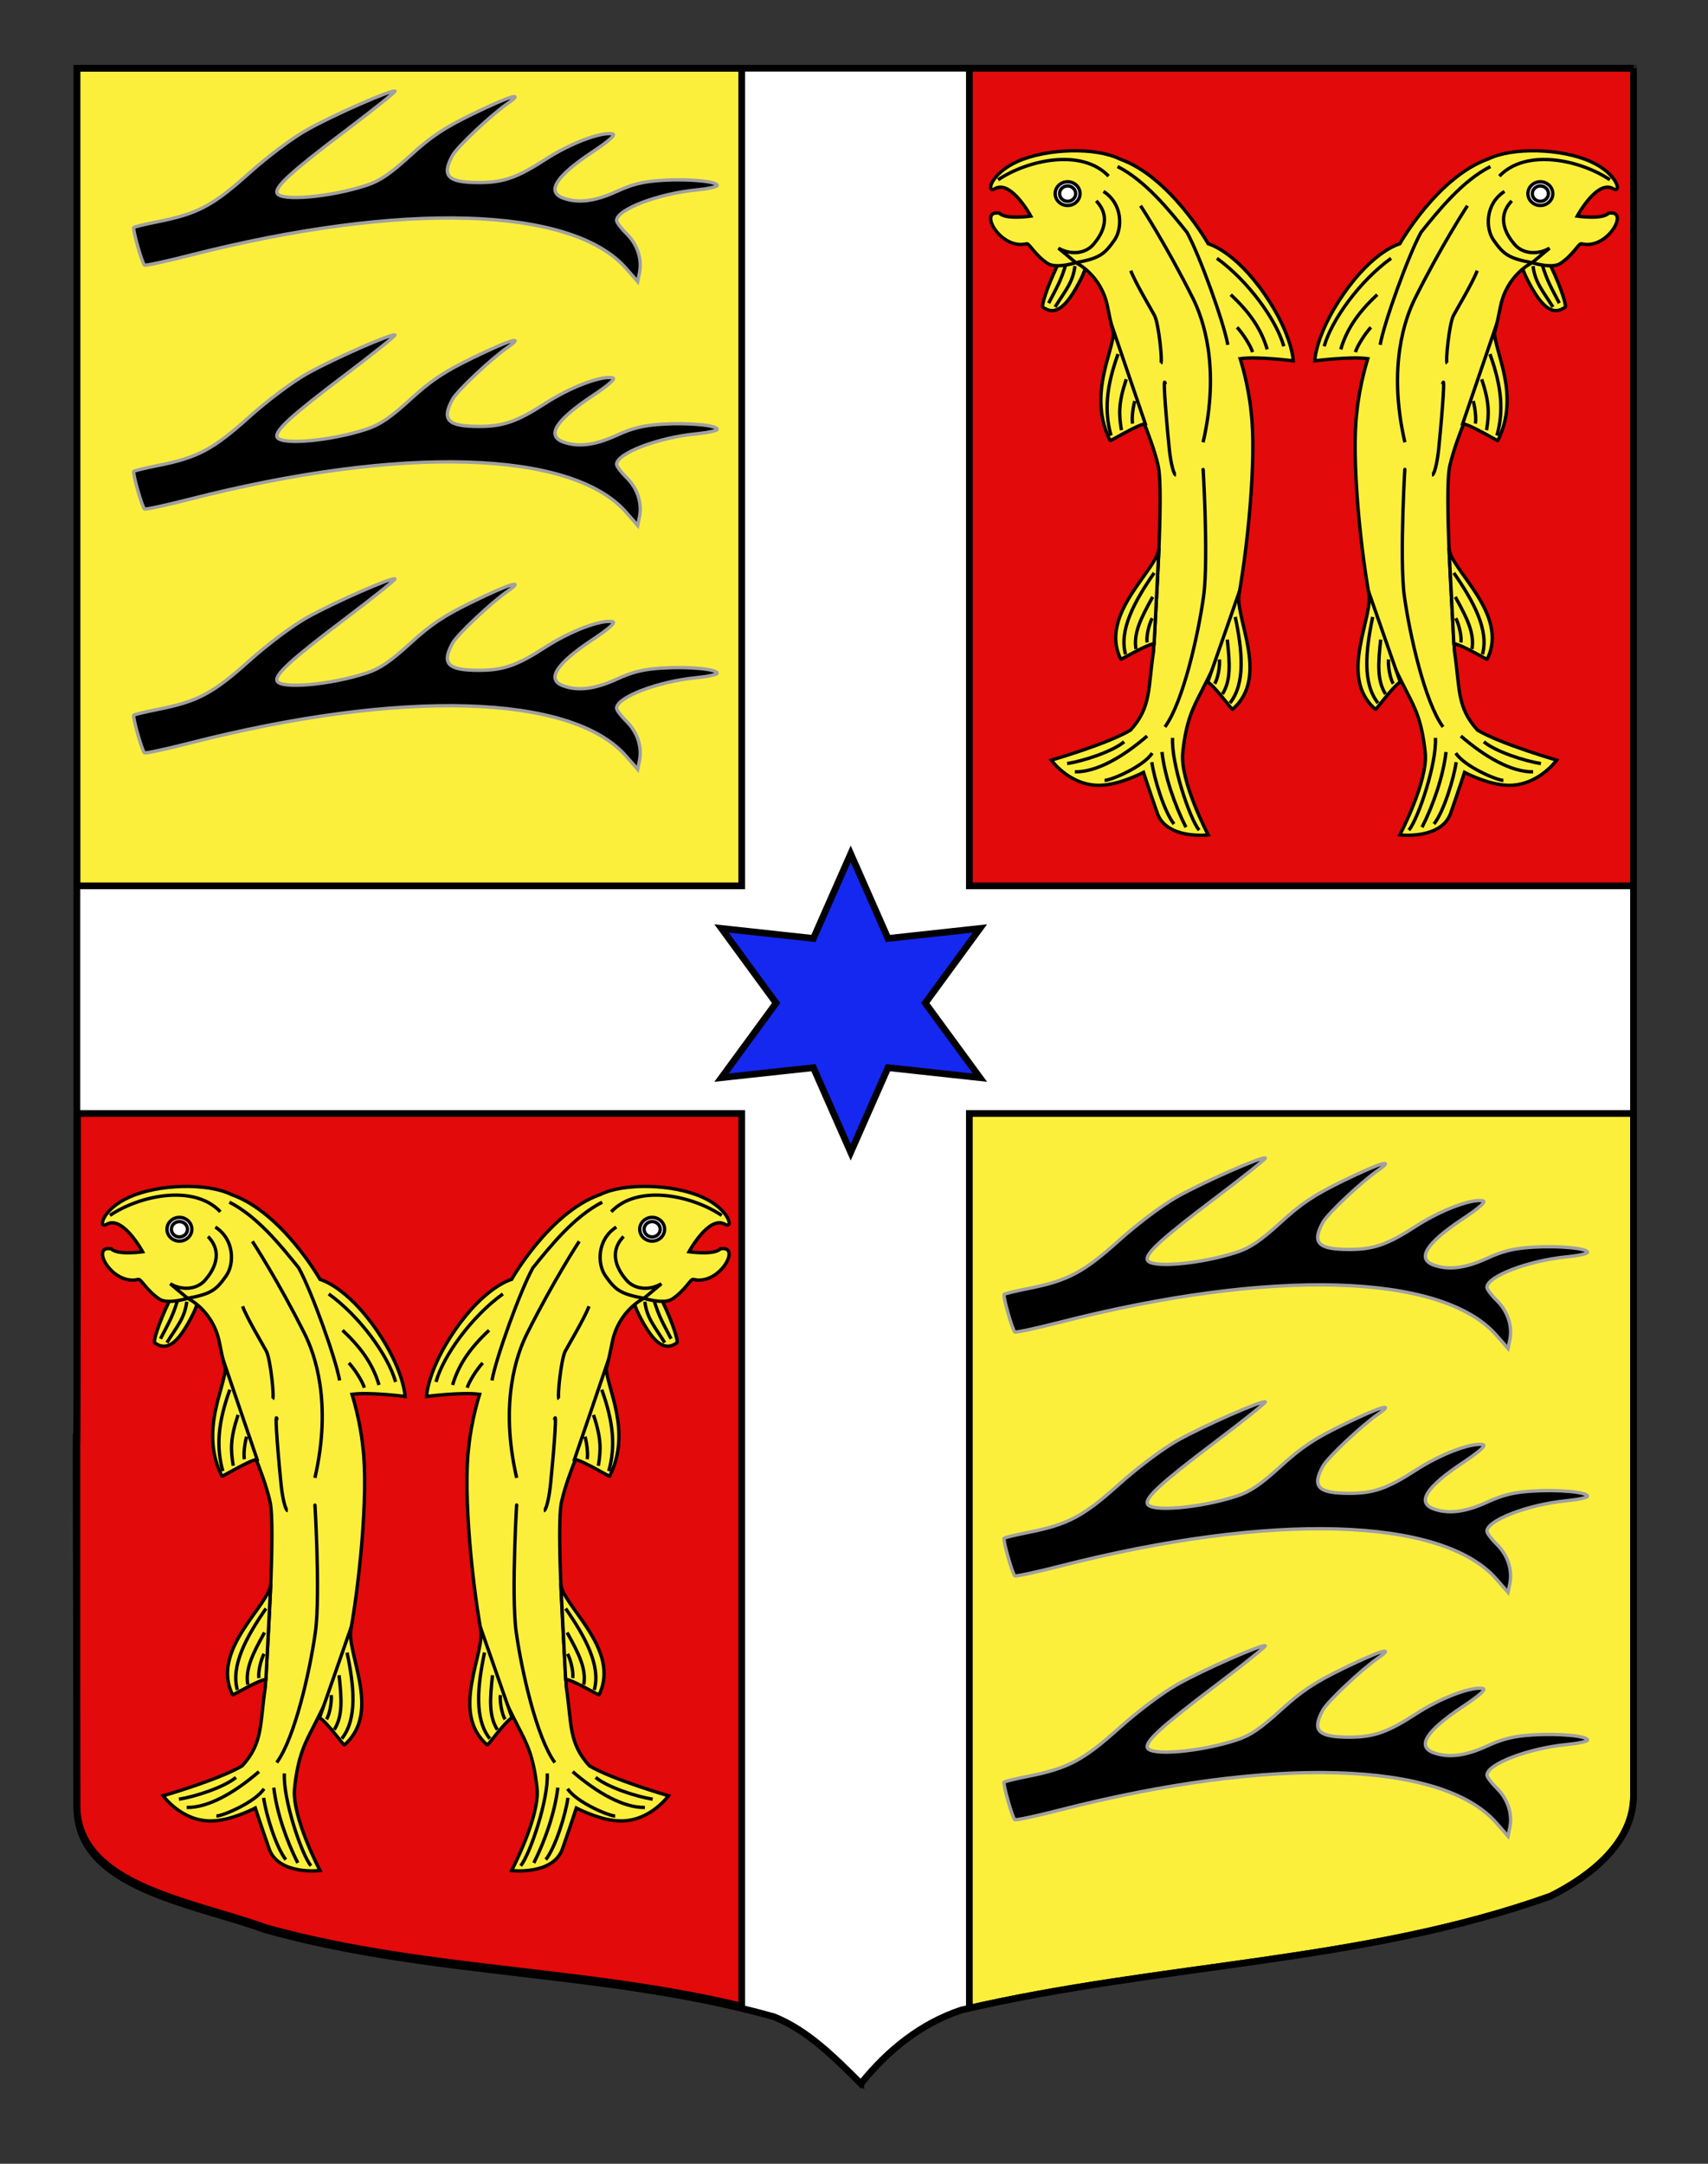
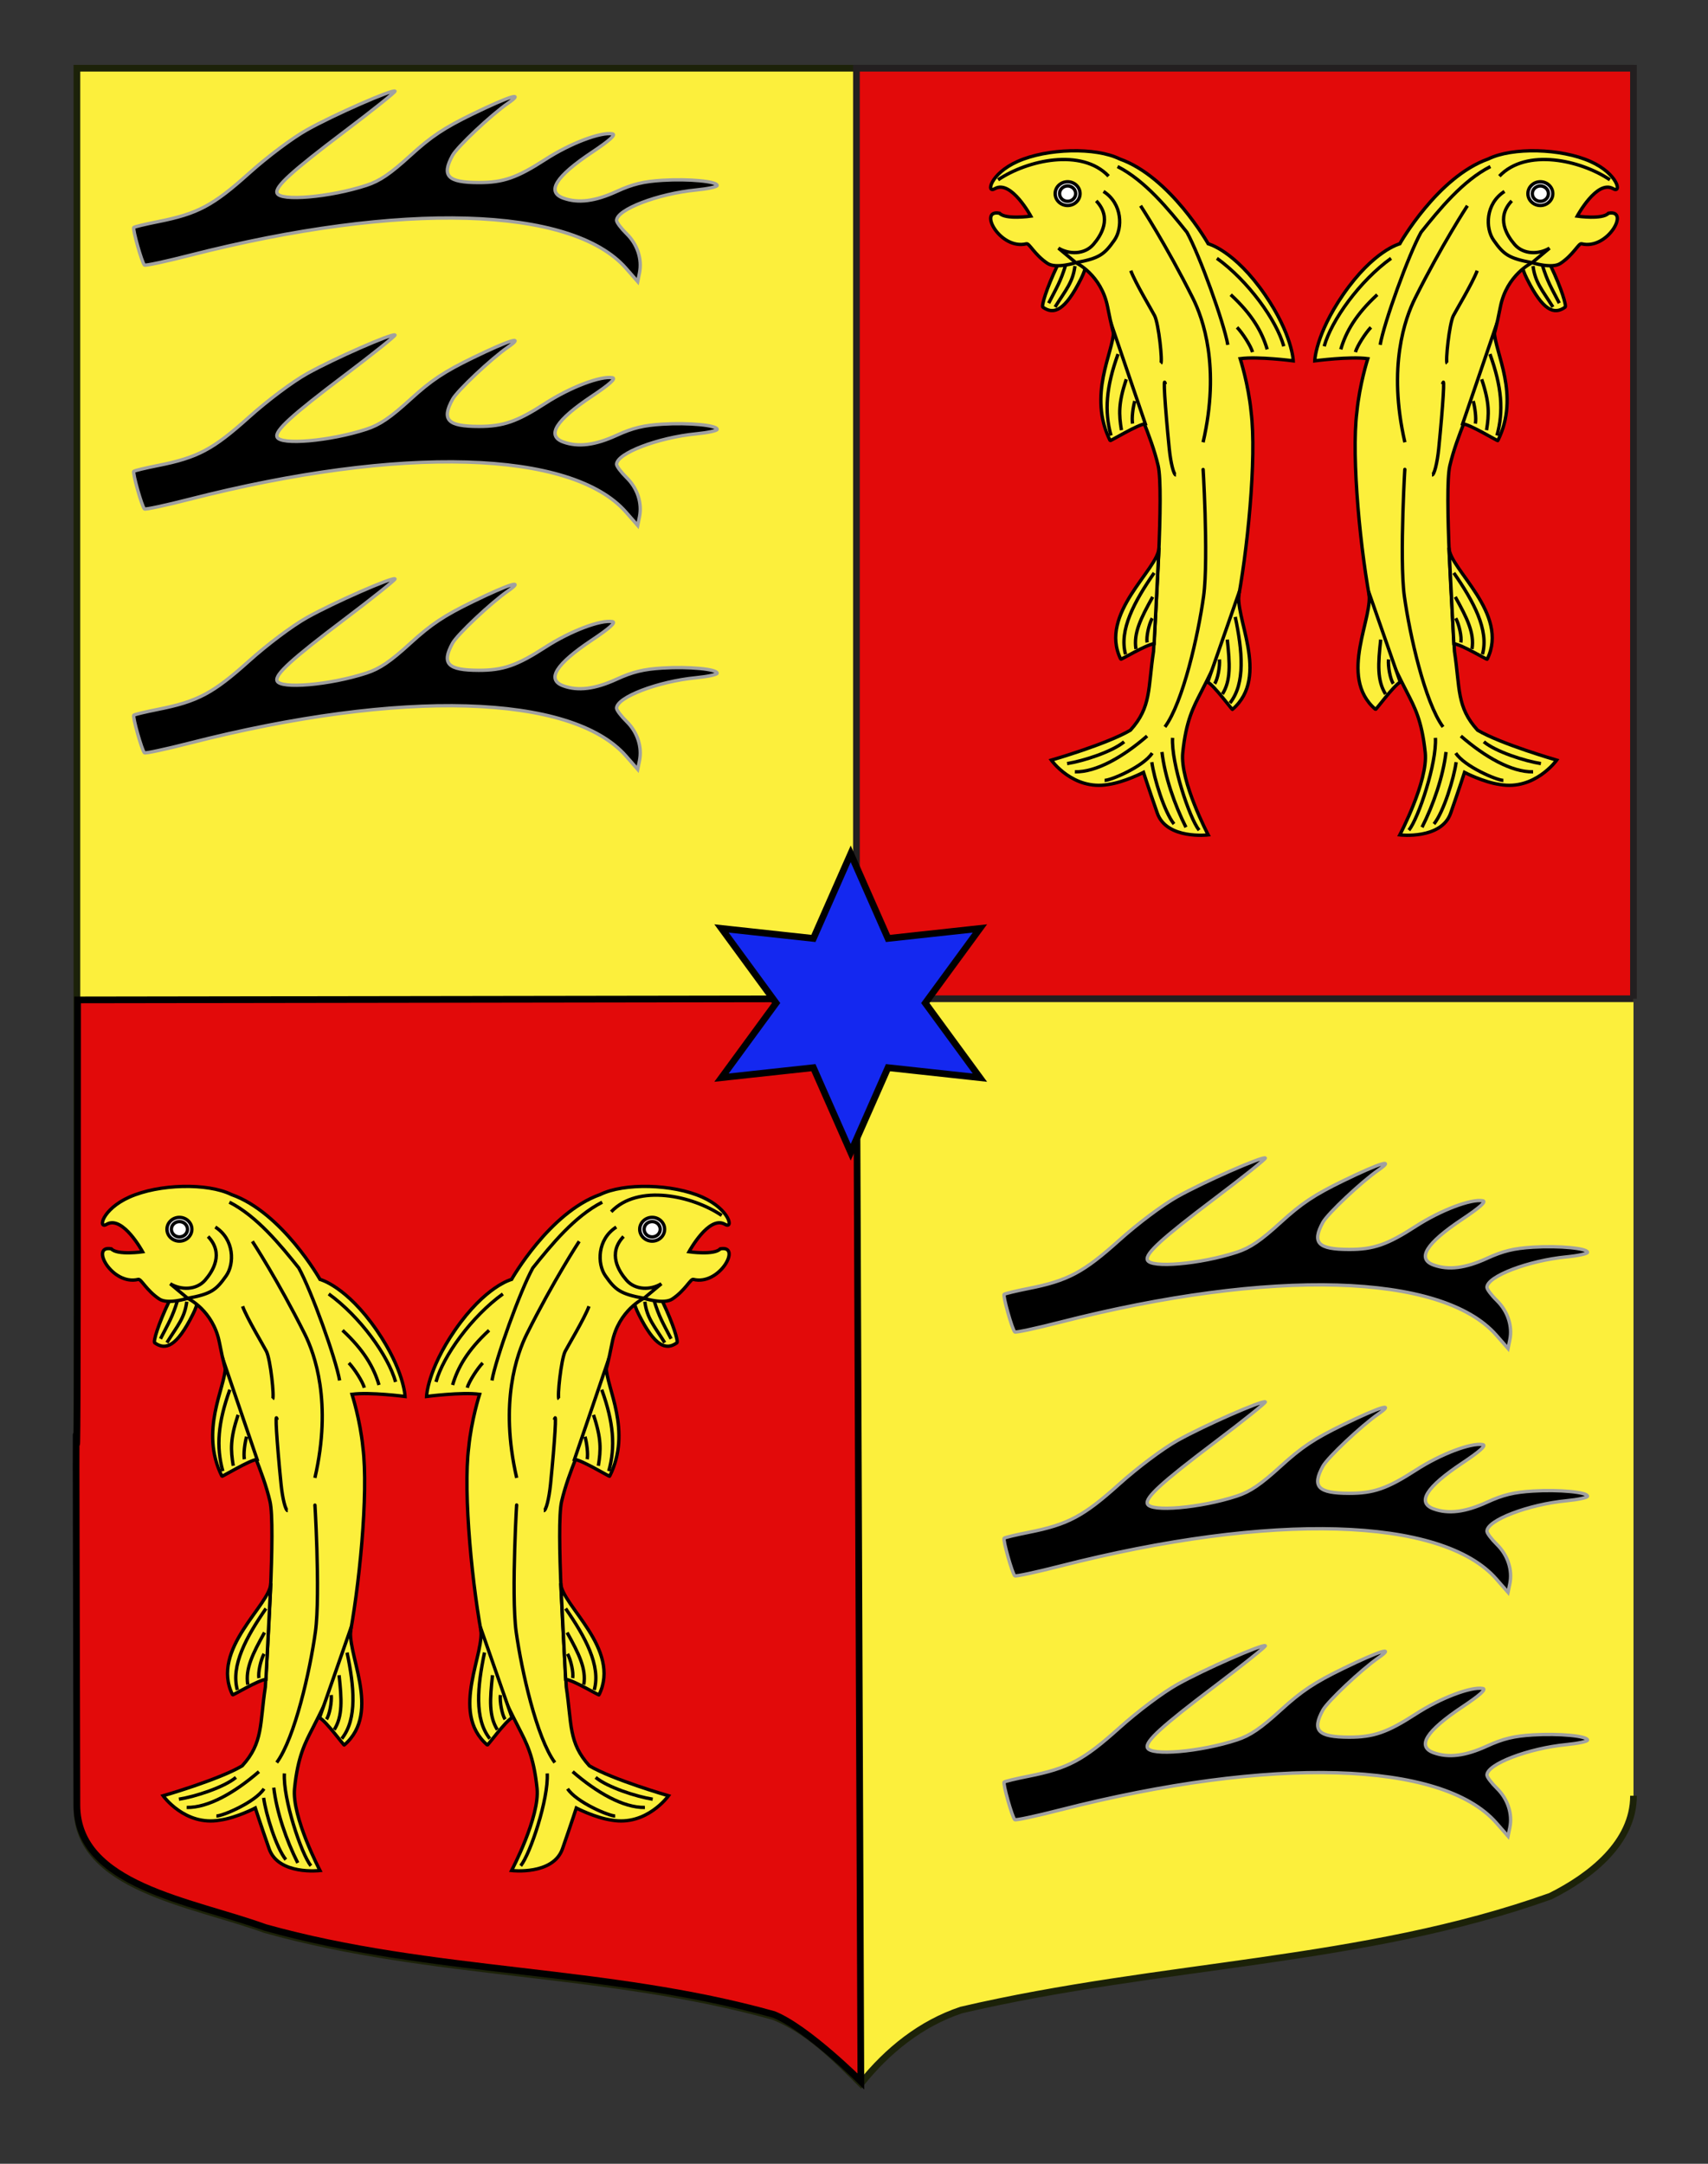
<svg xmlns="http://www.w3.org/2000/svg" xmlns:xlink="http://www.w3.org/1999/xlink" version="1.1" id="Autre_blason" x="0px" y="0px" width="255.119px" height="323.149px" viewBox="0 0 255.119 323.149" enable-background="new 0 0 255.119 323.149" xml:space="preserve">
  <rect x="0" y="0" width="255.119" height="323.149" fill="#333333" stroke="none" />
-   <path id="Fond_ecu" fill="#FCEF3C" stroke="#1C2209" d="M243.991,10.188c-78,0-154.505,0-232.505,0c0,135.583,0,149.083,0,259.75  c0,12.043,17.098,14.25,28.1,18.25c25,7,51,6,76,13c5,2,9,6,12.999,10c4-5,9-9,15-11c30-7,60-7,88-17c6-3,12.406-8,12.406-15  C243.991,244.646,243.991,146.563,243.991,10.188" />
+   <path id="Fond_ecu" fill="#FCEF3C" stroke="#1C2209" d="M243.991,10.188c-78,0-154.505,0-232.505,0c0,135.583,0,149.083,0,259.75  c0,12.043,17.098,14.25,28.1,18.25c25,7,51,6,76,13c5,2,9,6,12.999,10c4-5,9-9,15-11c30-7,60-7,88-17c6-3,12.406-8,12.406-15  " />
  <polyline fill="#E20A0A" stroke="#231F20" points="243.988,149.16 127.923,149.16 127.923,10.188 243.988,10.188 243.988,149.16 " />
  <path fill="#E20A0A" stroke="#000000" d="M11.588,149.331c0,135.583-0.426-0.171-0.102,120.272  c0.032,12.043,17.098,14.25,28.1,18.25c25,7,51,6,76,13c5,2,12.999,10,12.999,10l-0.663-161.693L11.588,149.331z" />
  <g id="Bars_adosses">
    <g id="Bar">
      <path fill="#FCEF3C" stroke="#000000" stroke-width="0.5" stroke-miterlimit="10" d="M161.474,41.624    c-2.402,4.808-4.068,5.426-5.702,4.254c-0.243-0.175,0.539-2.796,2.106-6.078c1.568-3.282,1.564-2.567,2.641-2.053    C161.594,38.261,163.101,38.371,161.474,41.624z" />
      <path fill="#FCEF3C" stroke="#000000" stroke-width="0.5" stroke-miterlimit="10" d="M172.99,69.547    c-1.086-4.633-3.386-8.979-4.525-12.888c-1.504-5.153-1.924-5.192-3.021-10.813c-0.948-4.845-4.743-6.615-4.743-6.615    s-2.972,0.95-4.235,0.108c-1.954-1.303-2.715-3.041-3.148-2.932c-3.911,0.978-7.304-5.194-4.018-4.561    c0.867,0.977,4.668,0.434,4.668,0.434s-2.932-5.43-5.32-4.126c-1.411,0.869-0.775-2.205,3.351-4.043    c4.419-1.968,11.655-2.145,15.251-0.371c7.568,2.677,13.215,12.667,13.215,12.667s3.91,0.977,8.471,7.601    c4.117,5.98,4.234,9.882,4.234,9.882s-5.248-0.688-7.927-0.326c0,0,1.229,3.828,1.628,7.927c0.869,6.841-0.556,21.223-2.171,29.21    c-0.684,3.379-3.149,8.471-5.323,12.719c-1.115,2.182-2.219,4.177-2.713,9c-0.434,4.234,3.801,12.27,3.801,12.27    s-6.206,0.741-7.602-3.257c-1.349-3.866-2.062-6.081-2.062-6.081s-2.811,1.461-5.285,1.811c-5.228,0.922-8.485-3.639-8.485-3.639    s8.341-2.407,11.815-4.471c3.15-3.475,2.606-6.189,3.454-11.785C172.536,92.584,173.86,73.259,172.99,69.547z" />
      <path fill="none" stroke="#000000" stroke-width="0.5" stroke-miterlimit="10" d="M164.826,28.589    c2.875,1.84,2.865,5.509,1.629,7.275c-1.52,2.172-2.28,2.714-5.755,3.366l-2.606-2.172c1.545,0.943,3.875,1.001,5.213-0.543    c1.145-1.322,2.847-3.987,0.434-6.515" />
      <path fill="none" stroke="#000000" stroke-width="0.5" stroke-miterlimit="10" d="M183.394,51.501    c-0.58-3.325-4.236-13.438-6.103-16.807c-2.718-3.394-6.243-7.728-10.366-9.818" />
      <path fill="#FFFFFF" stroke="#000000" stroke-width="0.5" stroke-miterlimit="10" d="M161.325,28.917    c0-0.975-0.837-1.773-1.858-1.773c-1.023,0-1.859,0.798-1.859,1.773c0,0.976,0.836,1.774,1.859,1.774    C160.488,30.69,161.325,29.892,161.325,28.917z" />
      <path fill="#FCEF3C" stroke="#000000" stroke-width="0.5" stroke-miterlimit="10" d="M174.001,108.565    c2.715-3.692,4.974-13.754,5.773-19.492c0.797-5.719-0.188-21.151-0.055-18.72" />
      <path fill="#FCEF3C" stroke="#000000" stroke-width="0.5" stroke-miterlimit="10" d="M175.653,70.945    c-0.335-0.001-0.79-1.792-1.009-3.98c-0.65-6.519-0.932-11.158-0.578-9.582" />
      <path fill="#FCEF3C" stroke="#000000" stroke-width="0.5" stroke-miterlimit="10" d="M170.364,30.725    c0,0,3.831,5.845,7.819,13.828c1.471,2.946,4.125,10.207,1.52,21.5" />
      <path fill="#FCEF3C" stroke="#000000" stroke-width="0.5" stroke-miterlimit="10" d="M171.07,63.284    c-1.192,0.141-5.209,2.613-5.254,2.521c-3.379-6.811,0.477-13.163,0.53-16.366L171.07,63.284z" />
      <path fill="#FCEF3C" stroke="#000000" stroke-width="0.5" stroke-miterlimit="10" d="M172.391,96.131    c-1.192,0.141-4.937,2.414-4.983,2.322c-3.378-6.811,5.652-13.453,5.707-16.656L172.391,96.131z" />
      <path fill="#FCEF3C" stroke="#000000" stroke-width="0.5" stroke-miterlimit="10" d="M168.903,40.423    c0.665,1.812,3.242,6.086,3.562,6.735c0.619,1.263,1.199,6.865,0.927,7.122" />
      <path fill="#FCEF3C" stroke="#000000" stroke-width="0.5" stroke-miterlimit="10" d="M159.172,39.593    c-0.76,2.461-1.304,3.294-2.534,5.683" />
      <path fill="#FCEF3C" stroke="#000000" stroke-width="0.5" stroke-miterlimit="10" d="M160.562,39.738    c-0.326,2.461-1.34,3.511-2.969,6.117" />
      <g>
        <path fill="#FCEF3C" stroke="#000000" stroke-width="0.5" stroke-miterlimit="10" d="M165.949,65.039     c-1.014-3.62-0.725-7.275,1.049-12.162" />
        <path fill="#FCEF3C" stroke="#000000" stroke-width="0.5" stroke-miterlimit="10" d="M167.504,64.243     c-0.384-2.372-0.47-4.026,0.724-7.601" />
        <path fill="#FCEF3C" stroke="#000000" stroke-width="0.5" stroke-miterlimit="10" d="M169.169,63.265     c-0.148-0.812,0.055-2.398,0.326-3.366" />
      </g>
      <g>
        <path fill="#FCEF3C" stroke="#000000" stroke-width="0.5" stroke-miterlimit="10" d="M181.765,38.579     c4.67,3.366,8.905,9.23,9.991,13.14" />
        <path fill="#FCEF3C" stroke="#000000" stroke-width="0.5" stroke-miterlimit="10" d="M183.83,44.009     c3.197,2.963,4.668,5.527,5.446,8.167" />
        <path fill="#FCEF3C" stroke="#000000" stroke-width="0.5" stroke-miterlimit="10" d="M184.773,48.888     c0.807,0.832,2.065,2.786,2.314,3.7" />
      </g>
      <g>
        <path fill="#FCEF3C" stroke="#000000" stroke-width="0.5" stroke-miterlimit="10" d="M168.12,97.724     c-1.014-3.62,1.339-7.927,4.271-12.162" />
        <path fill="#FCEF3C" stroke="#000000" stroke-width="0.5" stroke-miterlimit="10" d="M169.676,96.928     c-0.384-2.372,0.724-4.598,2.497-7.783" />
        <path fill="#FCEF3C" stroke="#000000" stroke-width="0.5" stroke-miterlimit="10" d="M171.341,95.951     c-0.148-0.812,0.253-2.679,0.76-3.62" />
      </g>
      <g>
        <path fill="#FCEF3C" stroke="#000000" stroke-width="0.5" stroke-miterlimit="10" d="M185.132,88.313     c-0.978,3.584,4.715,12.672-1.045,17.635c-0.078,0.066-2.645-3.483-3.688-4.078L185.132,88.313z" />
        <g>
          <path fill="#FCEF3C" stroke="#000000" stroke-width="0.5" stroke-miterlimit="10" d="M184.506,92.132      c1.056,5.042,1.55,9.925-0.792,12.866" />
          <path fill="#FCEF3C" stroke="#000000" stroke-width="0.5" stroke-miterlimit="10" d="M183.314,95.519      c0.396,3.624,0.552,6.104-0.723,8.142" />
          <path fill="#FCEF3C" stroke="#000000" stroke-width="0.5" stroke-miterlimit="10" d="M182.143,98.482      c0.101,1.063-0.255,2.938-0.706,3.63" />
        </g>
      </g>
      <path fill="#FCEF3C" stroke="#000000" stroke-width="0.5" stroke-miterlimit="10" d="M171.341,109.922    c-3.578,3.112-7.578,5.413-10.787,5.346" />
      <path fill="#FCEF3C" stroke="#000000" stroke-width="0.5" stroke-miterlimit="10" d="M167.91,110.781    c-1.766,1.479-6.092,2.876-8.523,3.258" />
      <path fill="none" stroke="#000000" stroke-width="0.5" stroke-miterlimit="10" d="M179.105,123.985    c-1.445-1.793-4.18-10.032-3.963-13.791" />
      <path fill="none" stroke="#000000" stroke-width="0.5" stroke-miterlimit="10" d="M177.14,123.55    c-1.701-3.372-3.149-7.57-3.584-11.239" />
      <path fill="none" stroke="#000000" stroke-width="0.5" stroke-miterlimit="10" d="M175.359,123.061    c-1.445-1.793-2.979-6.793-3.314-9.232" />
      <path fill="#FCEF3C" stroke="#000000" stroke-width="0.5" stroke-miterlimit="10" d="M172.101,112.474    c-1.303,2.009-6.176,4.081-7.111,4.072" />
      <path fill="none" stroke="#000000" stroke-width="0.5" stroke-miterlimit="10" d="M149.081,26.852    c4.344-2.932,12.487-4.778,16.505-0.542" />
      <path fill="#FFFFFF" stroke="#000000" stroke-width="0.5" stroke-miterlimit="10" d="M160.67,28.917    c0-0.632-0.542-1.149-1.204-1.149c-0.664,0-1.205,0.518-1.205,1.149c0,0.632,0.541,1.149,1.205,1.149    C160.128,30.066,160.67,29.549,160.67,28.917z" />
    </g>
    <g id="Bar_1_">
      <path fill="#FCEF3C" stroke="#000000" stroke-width="0.5" stroke-miterlimit="10" d="M229.026,37.747    c1.076-0.514,1.072-1.229,2.641,2.053c1.567,3.281,2.35,5.903,2.106,6.078c-1.634,1.172-3.3,0.554-5.702-4.254    C226.444,38.371,227.951,38.261,229.026,37.747z" />
      <path fill="#FCEF3C" stroke="#000000" stroke-width="0.5" stroke-miterlimit="10" d="M217.248,97.268    c0.848,5.596,0.304,8.311,3.454,11.785c3.475,2.063,11.815,4.471,11.815,4.471s-3.258,4.561-8.485,3.639    c-2.475-0.35-5.285-1.811-5.285-1.811s-0.714,2.215-2.062,6.081c-1.396,3.998-7.602,3.257-7.602,3.257s4.234-8.035,3.801-12.27    c-0.494-4.823-1.598-6.818-2.713-9c-2.174-4.248-4.64-9.34-5.323-12.719c-1.615-7.987-3.04-22.369-2.171-29.21    c0.398-4.099,1.628-7.927,1.628-7.927c-2.679-0.361-7.927,0.326-7.927,0.326s0.117-3.901,4.234-9.882    c4.561-6.624,8.471-7.601,8.471-7.601s5.646-9.99,13.215-12.667c3.596-1.774,10.832-1.598,15.251,0.371    c4.126,1.838,4.762,4.912,3.351,4.043c-2.389-1.303-5.32,4.126-5.32,4.126s3.801,0.543,4.668-0.434    c3.286-0.633-0.106,5.538-4.018,4.561c-0.434-0.109-1.194,1.629-3.148,2.932c-1.264,0.842-4.235-0.108-4.235-0.108    s-3.795,1.77-4.743,6.615c-1.098,5.621-1.518,5.66-3.021,10.813c-1.14,3.909-3.439,8.255-4.525,12.888    C215.685,73.259,217.009,92.584,217.248,97.268z" />
      <path fill="none" stroke="#000000" stroke-width="0.5" stroke-miterlimit="10" d="M225.805,30.001    c-2.413,2.528-0.711,5.193,0.434,6.515c1.338,1.544,3.668,1.486,5.213,0.543l-2.606,2.172c-3.475-0.652-4.235-1.194-5.755-3.366    c-1.236-1.767-1.246-5.436,1.629-7.275" />
      <path fill="none" stroke="#000000" stroke-width="0.5" stroke-miterlimit="10" d="M222.62,24.876    c-4.123,2.091-7.648,6.424-10.366,9.818c-1.866,3.369-5.522,13.482-6.103,16.807" />
      <path fill="#FFFFFF" stroke="#000000" stroke-width="0.5" stroke-miterlimit="10" d="M230.079,30.692    c1.023,0,1.859-0.799,1.859-1.774c0-0.975-0.836-1.773-1.859-1.773c-1.021,0-1.858,0.798-1.858,1.773    C228.22,29.892,229.057,30.69,230.079,30.692z" />
      <path fill="#FCEF3C" stroke="#000000" stroke-width="0.5" stroke-miterlimit="10" d="M209.825,70.353    c0.133-2.432-0.852,13.001-0.055,18.72c0.8,5.738,3.059,15.8,5.773,19.492" />
      <path fill="#FCEF3C" stroke="#000000" stroke-width="0.5" stroke-miterlimit="10" d="M215.479,57.383    c0.354-1.576,0.072,3.062-0.578,9.582c-0.219,2.188-0.674,3.979-1.009,3.98" />
      <path fill="#FCEF3C" stroke="#000000" stroke-width="0.5" stroke-miterlimit="10" d="M209.842,66.052    c-2.605-11.293,0.049-18.554,1.52-21.5c3.988-7.982,7.819-13.828,7.819-13.828" />
      <path fill="#FCEF3C" stroke="#000000" stroke-width="0.5" stroke-miterlimit="10" d="M223.199,49.438    c0.054,3.204,3.909,9.556,0.53,16.366c-0.045,0.092-4.062-2.38-5.254-2.521L223.199,49.438z" />
      <path fill="#FCEF3C" stroke="#000000" stroke-width="0.5" stroke-miterlimit="10" d="M216.43,81.798    c0.055,3.203,9.085,9.845,5.707,16.656c-0.047,0.092-3.791-2.182-4.983-2.322L216.43,81.798z" />
      <path fill="#FCEF3C" stroke="#000000" stroke-width="0.5" stroke-miterlimit="10" d="M216.154,54.28    c-0.272-0.256,0.308-5.858,0.927-7.122c0.319-0.649,2.896-4.923,3.562-6.735" />
      <path fill="#FCEF3C" stroke="#000000" stroke-width="0.5" stroke-miterlimit="10" d="M232.907,45.276    c-1.23-2.389-1.774-3.222-2.534-5.683" />
      <path fill="#FCEF3C" stroke="#000000" stroke-width="0.5" stroke-miterlimit="10" d="M231.952,45.855    c-1.629-2.606-2.643-3.656-2.969-6.117" />
      <g>
        <path fill="#FCEF3C" stroke="#000000" stroke-width="0.5" stroke-miterlimit="10" d="M222.547,52.877     c1.773,4.886,2.062,8.542,1.049,12.162" />
        <path fill="#FCEF3C" stroke="#000000" stroke-width="0.5" stroke-miterlimit="10" d="M221.317,56.642     c1.193,3.575,1.107,5.229,0.724,7.601" />
        <path fill="#FCEF3C" stroke="#000000" stroke-width="0.5" stroke-miterlimit="10" d="M220.049,59.899     c0.271,0.967,0.475,2.554,0.326,3.366" />
      </g>
      <g>
        <path fill="#FCEF3C" stroke="#000000" stroke-width="0.5" stroke-miterlimit="10" d="M197.789,51.719     c1.086-3.91,5.321-9.773,9.991-13.14" />
        <path fill="#FCEF3C" stroke="#000000" stroke-width="0.5" stroke-miterlimit="10" d="M200.269,52.176     c0.778-2.641,2.249-5.204,5.446-8.167" />
        <path fill="#FCEF3C" stroke="#000000" stroke-width="0.5" stroke-miterlimit="10" d="M202.458,52.587     c0.249-0.914,1.508-2.868,2.314-3.7" />
      </g>
      <g>
        <path fill="#FCEF3C" stroke="#000000" stroke-width="0.5" stroke-miterlimit="10" d="M217.154,85.562     c2.933,4.235,5.285,8.542,4.271,12.162" />
        <path fill="#FCEF3C" stroke="#000000" stroke-width="0.5" stroke-miterlimit="10" d="M217.372,89.145     c1.773,3.186,2.881,5.411,2.497,7.783" />
        <path fill="#FCEF3C" stroke="#000000" stroke-width="0.5" stroke-miterlimit="10" d="M217.444,92.331     c0.507,0.941,0.908,2.808,0.76,3.62" />
      </g>
      <g>
        <path fill="#FCEF3C" stroke="#000000" stroke-width="0.5" stroke-miterlimit="10" d="M209.146,101.87     c-1.044,0.595-3.61,4.145-3.688,4.078c-5.76-4.963-0.067-14.051-1.045-17.635L209.146,101.87z" />
        <g>
-           <path fill="#FCEF3C" stroke="#000000" stroke-width="0.5" stroke-miterlimit="10" d="M205.831,104.999      c-2.342-2.941-1.848-7.824-0.792-12.866" />
          <path fill="#FCEF3C" stroke="#000000" stroke-width="0.5" stroke-miterlimit="10" d="M206.954,103.661      c-1.274-2.037-1.119-4.518-0.723-8.142" />
          <path fill="#FCEF3C" stroke="#000000" stroke-width="0.5" stroke-miterlimit="10" d="M208.108,102.112      c-0.451-0.691-0.807-2.566-0.706-3.63" />
        </g>
      </g>
      <path fill="#FCEF3C" stroke="#000000" stroke-width="0.5" stroke-miterlimit="10" d="M228.991,115.268    c-3.209,0.067-7.209-2.233-10.787-5.346" />
      <path fill="#FCEF3C" stroke="#000000" stroke-width="0.5" stroke-miterlimit="10" d="M230.159,114.039    c-2.432-0.382-6.758-1.779-8.523-3.258" />
      <path fill="none" stroke="#000000" stroke-width="0.5" stroke-miterlimit="10" d="M214.403,110.194    c0.217,3.759-2.518,11.998-3.963,13.791" />
      <path fill="none" stroke="#000000" stroke-width="0.5" stroke-miterlimit="10" d="M215.989,112.311    c-0.435,3.669-1.883,7.867-3.584,11.239" />
      <path fill="none" stroke="#000000" stroke-width="0.5" stroke-miterlimit="10" d="M217.5,113.829    c-0.336,2.439-1.869,7.439-3.314,9.232" />
      <path fill="#FCEF3C" stroke="#000000" stroke-width="0.5" stroke-miterlimit="10" d="M224.555,116.546    c-0.936,0.009-5.809-2.063-7.111-4.072" />
      <path fill="none" stroke="#000000" stroke-width="0.5" stroke-miterlimit="10" d="M223.959,26.309    c4.018-4.235,12.161-2.389,16.505,0.542" />
      <path fill="#FFFFFF" stroke="#000000" stroke-width="0.5" stroke-miterlimit="10" d="M230.079,30.067    c0.664,0,1.205-0.517,1.205-1.149c0-0.632-0.541-1.149-1.205-1.149c-0.662,0-1.204,0.518-1.204,1.149    S229.417,30.066,230.079,30.067z" />
    </g>
  </g>
  <g id="Bars_adosses_1_">
    <g id="Bar_3_">
      <path fill="#FCEF3C" stroke="#000000" stroke-width="0.5" stroke-miterlimit="10" d="M28.808,196.29    c-2.402,4.808-4.068,5.426-5.702,4.254c-0.243-0.175,0.539-2.797,2.106-6.078c1.568-3.281,1.564-2.566,2.641-2.053    C28.928,192.928,30.435,193.037,28.808,196.29z" />
      <path fill="#FCEF3C" stroke="#000000" stroke-width="0.5" stroke-miterlimit="10" d="M40.323,224.214    c-1.086-4.633-3.386-8.979-4.525-12.888c-1.504-5.153-1.924-5.192-3.021-10.813c-0.948-4.846-4.743-6.615-4.743-6.615    s-2.972,0.95-4.235,0.108c-1.954-1.303-2.715-3.04-3.148-2.932c-3.911,0.978-7.304-5.194-4.018-4.561    c0.867,0.978,4.668,0.435,4.668,0.435s-2.932-5.43-5.32-4.127c-1.411,0.869-0.775-2.205,3.351-4.043    c4.419-1.969,11.655-2.145,15.251-0.371c7.568,2.677,13.215,12.667,13.215,12.667s3.91,0.978,8.471,7.601    c4.117,5.98,4.234,9.883,4.234,9.883s-5.248-0.688-7.927-0.326c0,0,1.229,3.828,1.628,7.927c0.869,6.841-0.556,21.223-2.171,29.21    c-0.684,3.379-3.149,8.471-5.323,12.719c-1.115,2.182-2.219,4.177-2.713,9c-0.434,4.234,3.801,12.27,3.801,12.27    s-6.206,0.741-7.602-3.257c-1.349-3.866-2.062-6.081-2.062-6.081s-2.811,1.461-5.285,1.811c-5.228,0.922-8.485-3.639-8.485-3.639    s8.341-2.407,11.815-4.471c3.15-3.475,2.606-6.189,3.454-11.785C39.869,247.251,41.193,227.926,40.323,224.214z" />
      <path fill="none" stroke="#000000" stroke-width="0.5" stroke-miterlimit="10" d="M32.159,183.256    c2.875,1.84,2.865,5.509,1.629,7.275c-1.52,2.172-2.28,2.714-5.755,3.366l-2.606-2.172c1.545,0.943,3.875,1.001,5.213-0.543    c1.145-1.322,2.847-3.987,0.434-6.516" />
      <path fill="none" stroke="#000000" stroke-width="0.5" stroke-miterlimit="10" d="M50.728,206.168    c-0.58-3.325-4.236-13.438-6.103-16.807c-2.718-3.394-6.243-7.728-10.366-9.818" />
      <path fill="#FFFFFF" stroke="#000000" stroke-width="0.5" stroke-miterlimit="10" d="M28.658,183.584    c0-0.976-0.837-1.773-1.858-1.773c-1.023,0-1.859,0.798-1.859,1.773s0.836,1.774,1.859,1.774    C27.821,185.356,28.658,184.559,28.658,183.584z" />
      <path fill="#FCEF3C" stroke="#000000" stroke-width="0.5" stroke-miterlimit="10" d="M41.335,263.231    c2.715-3.692,4.974-13.754,5.773-19.492c0.797-5.719-0.188-21.151-0.055-18.72" />
      <path fill="#FCEF3C" stroke="#000000" stroke-width="0.5" stroke-miterlimit="10" d="M42.986,225.611    c-0.335-0.001-0.79-1.792-1.009-3.979c-0.65-6.52-0.932-11.158-0.578-9.582" />
      <path fill="#FCEF3C" stroke="#000000" stroke-width="0.5" stroke-miterlimit="10" d="M37.697,185.392    c0,0,3.831,5.845,7.819,13.827c1.471,2.946,4.125,10.207,1.52,21.5" />
      <path fill="#FCEF3C" stroke="#000000" stroke-width="0.5" stroke-miterlimit="10" d="M38.403,217.95    c-1.192,0.141-5.209,2.613-5.254,2.521c-3.379-6.811,0.477-13.163,0.53-16.367L38.403,217.95z" />
      <path fill="#FCEF3C" stroke="#000000" stroke-width="0.5" stroke-miterlimit="10" d="M39.725,250.798    c-1.192,0.141-4.937,2.414-4.983,2.322c-3.378-6.811,5.652-13.453,5.707-16.656L39.725,250.798z" />
      <path fill="#FCEF3C" stroke="#000000" stroke-width="0.5" stroke-miterlimit="10" d="M36.236,195.09    c0.665,1.812,3.242,6.086,3.562,6.735c0.619,1.263,1.199,6.865,0.927,7.121" />
      <path fill="#FCEF3C" stroke="#000000" stroke-width="0.5" stroke-miterlimit="10" d="M26.506,194.259    c-0.76,2.462-1.304,3.295-2.534,5.684" />
      <path fill="#FCEF3C" stroke="#000000" stroke-width="0.5" stroke-miterlimit="10" d="M27.896,194.404    c-0.326,2.461-1.34,3.511-2.969,6.117" />
      <g>
        <path fill="#FCEF3C" stroke="#000000" stroke-width="0.5" stroke-miterlimit="10" d="M33.282,219.705     c-1.014-3.62-0.725-7.275,1.049-12.161" />
        <path fill="#FCEF3C" stroke="#000000" stroke-width="0.5" stroke-miterlimit="10" d="M34.838,218.909     c-0.384-2.372-0.47-4.025,0.724-7.602" />
        <path fill="#FCEF3C" stroke="#000000" stroke-width="0.5" stroke-miterlimit="10" d="M36.503,217.932     c-0.148-0.812,0.055-2.398,0.326-3.366" />
      </g>
      <g>
        <path fill="#FCEF3C" stroke="#000000" stroke-width="0.5" stroke-miterlimit="10" d="M49.099,193.245     c4.67,3.367,8.905,9.23,9.991,13.141" />
        <path fill="#FCEF3C" stroke="#000000" stroke-width="0.5" stroke-miterlimit="10" d="M51.163,198.675     c3.197,2.964,4.668,5.527,5.446,8.168" />
        <path fill="#FCEF3C" stroke="#000000" stroke-width="0.5" stroke-miterlimit="10" d="M52.106,203.554     c0.807,0.832,2.065,2.786,2.314,3.7" />
      </g>
      <g>
        <path fill="#FCEF3C" stroke="#000000" stroke-width="0.5" stroke-miterlimit="10" d="M35.453,252.391     c-1.014-3.62,1.339-7.927,4.271-12.162" />
        <path fill="#FCEF3C" stroke="#000000" stroke-width="0.5" stroke-miterlimit="10" d="M37.01,251.595     c-0.384-2.372,0.724-4.598,2.497-7.783" />
        <path fill="#FCEF3C" stroke="#000000" stroke-width="0.5" stroke-miterlimit="10" d="M38.675,250.617     c-0.148-0.812,0.253-2.679,0.76-3.62" />
      </g>
      <g>
        <path fill="#FCEF3C" stroke="#000000" stroke-width="0.5" stroke-miterlimit="10" d="M52.466,242.979     c-0.978,3.584,4.715,12.672-1.045,17.635c-0.078,0.066-2.645-3.483-3.688-4.078L52.466,242.979z" />
        <g>
          <path fill="#FCEF3C" stroke="#000000" stroke-width="0.5" stroke-miterlimit="10" d="M51.84,246.799      c1.056,5.042,1.55,9.925-0.792,12.866" />
          <path fill="#FCEF3C" stroke="#000000" stroke-width="0.5" stroke-miterlimit="10" d="M50.647,250.186      c0.396,3.624,0.552,6.104-0.723,8.142" />
          <path fill="#FCEF3C" stroke="#000000" stroke-width="0.5" stroke-miterlimit="10" d="M49.477,253.148      c0.101,1.063-0.255,2.938-0.706,3.63" />
        </g>
      </g>
      <path fill="#FCEF3C" stroke="#000000" stroke-width="0.5" stroke-miterlimit="10" d="M38.675,264.589    c-3.578,3.112-7.578,5.413-10.787,5.346" />
      <path fill="#FCEF3C" stroke="#000000" stroke-width="0.5" stroke-miterlimit="10" d="M35.243,265.447    c-1.766,1.479-6.092,2.876-8.523,3.258" />
      <path fill="none" stroke="#000000" stroke-width="0.5" stroke-miterlimit="10" d="M46.438,278.651    c-1.445-1.793-4.18-10.032-3.963-13.791" />
      <path fill="none" stroke="#000000" stroke-width="0.5" stroke-miterlimit="10" d="M44.474,278.217    c-1.701-3.372-3.149-7.57-3.584-11.239" />
      <path fill="none" stroke="#000000" stroke-width="0.5" stroke-miterlimit="10" d="M42.692,277.728    c-1.445-1.793-2.979-6.793-3.314-9.232" />
      <path fill="#FCEF3C" stroke="#000000" stroke-width="0.5" stroke-miterlimit="10" d="M39.435,267.141    c-1.303,2.009-6.176,4.081-7.111,4.072" />
-       <path fill="none" stroke="#000000" stroke-width="0.5" stroke-miterlimit="10" d="M16.414,181.519    c4.344-2.932,12.487-4.778,16.505-0.543" />
      <path fill="#FFFFFF" stroke="#000000" stroke-width="0.5" stroke-miterlimit="10" d="M28.004,183.584    c0-0.632-0.542-1.149-1.204-1.149c-0.664,0-1.205,0.518-1.205,1.149s0.541,1.149,1.205,1.149    C27.462,184.733,28.004,184.216,28.004,183.584z" />
    </g>
    <g id="Bar_2_">
      <path fill="#FCEF3C" stroke="#000000" stroke-width="0.5" stroke-miterlimit="10" d="M96.359,192.413    c1.076-0.514,1.072-1.229,2.641,2.053c1.567,3.281,2.35,5.903,2.106,6.078c-1.634,1.172-3.3,0.554-5.702-4.254    C93.777,193.037,95.284,192.928,96.359,192.413z" />
      <path fill="#FCEF3C" stroke="#000000" stroke-width="0.5" stroke-miterlimit="10" d="M84.581,251.935    c0.848,5.596,0.304,8.311,3.454,11.785c3.475,2.063,11.815,4.471,11.815,4.471s-3.258,4.561-8.485,3.639    c-2.475-0.35-5.285-1.811-5.285-1.811s-0.714,2.215-2.062,6.081c-1.396,3.998-7.602,3.257-7.602,3.257s4.234-8.035,3.801-12.27    c-0.494-4.823-1.598-6.818-2.713-9c-2.174-4.248-4.64-9.34-5.323-12.719c-1.615-7.987-3.04-22.369-2.171-29.21    c0.398-4.099,1.628-7.927,1.628-7.927c-2.679-0.361-7.927,0.326-7.927,0.326s0.117-3.902,4.234-9.883    c4.561-6.623,8.471-7.601,8.471-7.601s5.646-9.99,13.215-12.667c3.596-1.773,10.832-1.598,15.251,0.371    c4.126,1.838,4.762,4.912,3.351,4.043c-2.389-1.303-5.32,4.127-5.32,4.127s3.801,0.543,4.668-0.435    c3.286-0.634-0.106,5.538-4.018,4.561c-0.434-0.108-1.194,1.629-3.148,2.932c-1.264,0.842-4.235-0.108-4.235-0.108    s-3.795,1.77-4.743,6.615c-1.098,5.621-1.518,5.66-3.021,10.813c-1.14,3.909-3.439,8.255-4.525,12.888    C83.019,227.926,84.343,247.251,84.581,251.935z" />
      <path fill="none" stroke="#000000" stroke-width="0.5" stroke-miterlimit="10" d="M93.139,184.667    c-2.413,2.528-0.711,5.193,0.434,6.516c1.338,1.544,3.668,1.486,5.213,0.543l-2.606,2.172c-3.475-0.652-4.235-1.194-5.755-3.366    c-1.236-1.767-1.246-5.436,1.629-7.275" />
      <path fill="none" stroke="#000000" stroke-width="0.5" stroke-miterlimit="10" d="M89.953,179.543    c-4.123,2.091-7.648,6.425-10.366,9.818c-1.866,3.369-5.522,13.481-6.103,16.807" />
      <path fill="#FFFFFF" stroke="#000000" stroke-width="0.5" stroke-miterlimit="10" d="M97.412,185.358    c1.023,0,1.859-0.799,1.859-1.774s-0.836-1.773-1.859-1.773c-1.021,0-1.858,0.798-1.858,1.773    C95.554,184.559,96.391,185.356,97.412,185.358z" />
      <path fill="#FCEF3C" stroke="#000000" stroke-width="0.5" stroke-miterlimit="10" d="M77.158,225.02    c0.133-2.432-0.852,13.001-0.055,18.72c0.8,5.738,3.059,15.8,5.773,19.492" />
      <path fill="#FCEF3C" stroke="#000000" stroke-width="0.5" stroke-miterlimit="10" d="M82.812,212.05    c0.354-1.576,0.072,3.062-0.578,9.582c-0.219,2.188-0.674,3.979-1.009,3.979" />
      <path fill="#FCEF3C" stroke="#000000" stroke-width="0.5" stroke-miterlimit="10" d="M77.176,220.719    c-2.605-11.293,0.049-18.554,1.52-21.5c3.988-7.982,7.819-13.827,7.819-13.827" />
      <path fill="#FCEF3C" stroke="#000000" stroke-width="0.5" stroke-miterlimit="10" d="M90.532,204.104    c0.054,3.204,3.909,9.557,0.53,16.367c-0.045,0.092-4.062-2.381-5.254-2.521L90.532,204.104z" />
      <path fill="#FCEF3C" stroke="#000000" stroke-width="0.5" stroke-miterlimit="10" d="M83.764,236.464    c0.055,3.203,9.085,9.846,5.707,16.656c-0.047,0.092-3.791-2.182-4.983-2.322L83.764,236.464z" />
      <path fill="#FCEF3C" stroke="#000000" stroke-width="0.5" stroke-miterlimit="10" d="M83.487,208.946    c-0.272-0.256,0.308-5.858,0.927-7.121c0.319-0.649,2.896-4.924,3.562-6.735" />
      <path fill="#FCEF3C" stroke="#000000" stroke-width="0.5" stroke-miterlimit="10" d="M100.24,199.942    c-1.23-2.389-1.774-3.222-2.534-5.684" />
      <path fill="#FCEF3C" stroke="#000000" stroke-width="0.5" stroke-miterlimit="10" d="M99.285,200.521    c-1.629-2.606-2.643-3.656-2.969-6.117" />
      <g>
        <path fill="#FCEF3C" stroke="#000000" stroke-width="0.5" stroke-miterlimit="10" d="M89.881,207.544     c1.773,4.886,2.062,8.541,1.049,12.161" />
        <path fill="#FCEF3C" stroke="#000000" stroke-width="0.5" stroke-miterlimit="10" d="M88.65,211.308     c1.193,3.576,1.107,5.229,0.724,7.602" />
        <path fill="#FCEF3C" stroke="#000000" stroke-width="0.5" stroke-miterlimit="10" d="M87.383,214.565     c0.271,0.968,0.475,2.555,0.326,3.366" />
      </g>
      <g>
        <path fill="#FCEF3C" stroke="#000000" stroke-width="0.5" stroke-miterlimit="10" d="M65.122,206.386     c1.086-3.91,5.321-9.773,9.991-13.141" />
        <path fill="#FCEF3C" stroke="#000000" stroke-width="0.5" stroke-miterlimit="10" d="M67.603,206.843     c0.778-2.641,2.249-5.204,5.446-8.168" />
        <path fill="#FCEF3C" stroke="#000000" stroke-width="0.5" stroke-miterlimit="10" d="M69.791,207.254     c0.249-0.914,1.508-2.868,2.314-3.7" />
      </g>
      <g>
        <path fill="#FCEF3C" stroke="#000000" stroke-width="0.5" stroke-miterlimit="10" d="M84.487,240.229     c2.933,4.235,5.285,8.542,4.271,12.162" />
        <path fill="#FCEF3C" stroke="#000000" stroke-width="0.5" stroke-miterlimit="10" d="M84.705,243.812     c1.773,3.186,2.881,5.411,2.497,7.783" />
        <path fill="#FCEF3C" stroke="#000000" stroke-width="0.5" stroke-miterlimit="10" d="M84.777,246.997     c0.507,0.941,0.908,2.808,0.76,3.62" />
      </g>
      <g>
        <path fill="#FCEF3C" stroke="#000000" stroke-width="0.5" stroke-miterlimit="10" d="M76.479,256.536     c-1.044,0.595-3.61,4.145-3.688,4.078c-5.76-4.963-0.067-14.051-1.045-17.635L76.479,256.536z" />
        <g>
          <path fill="#FCEF3C" stroke="#000000" stroke-width="0.5" stroke-miterlimit="10" d="M73.164,259.665      c-2.342-2.941-1.848-7.824-0.792-12.866" />
          <path fill="#FCEF3C" stroke="#000000" stroke-width="0.5" stroke-miterlimit="10" d="M74.287,258.327      c-1.274-2.037-1.119-4.518-0.723-8.142" />
          <path fill="#FCEF3C" stroke="#000000" stroke-width="0.5" stroke-miterlimit="10" d="M75.441,256.778      c-0.451-0.691-0.807-2.566-0.706-3.63" />
        </g>
      </g>
      <path fill="#FCEF3C" stroke="#000000" stroke-width="0.5" stroke-miterlimit="10" d="M96.324,269.935    c-3.209,0.067-7.209-2.233-10.787-5.346" />
      <path fill="#FCEF3C" stroke="#000000" stroke-width="0.5" stroke-miterlimit="10" d="M97.492,268.705    c-2.432-0.382-6.758-1.779-8.523-3.258" />
      <path fill="none" stroke="#000000" stroke-width="0.5" stroke-miterlimit="10" d="M81.736,264.86    c0.217,3.759-2.518,11.998-3.963,13.791" />
-       <path fill="none" stroke="#000000" stroke-width="0.5" stroke-miterlimit="10" d="M83.322,266.978    c-0.435,3.669-1.883,7.867-3.584,11.239" />
-       <path fill="none" stroke="#000000" stroke-width="0.5" stroke-miterlimit="10" d="M84.834,268.495    c-0.336,2.439-1.869,7.439-3.314,9.232" />
      <path fill="#FCEF3C" stroke="#000000" stroke-width="0.5" stroke-miterlimit="10" d="M91.889,271.213    c-0.936,0.009-5.809-2.063-7.111-4.072" />
      <path fill="none" stroke="#000000" stroke-width="0.5" stroke-miterlimit="10" d="M91.293,180.976    c4.018-4.235,12.161-2.389,16.505,0.543" />
      <path fill="#FFFFFF" stroke="#000000" stroke-width="0.5" stroke-miterlimit="10" d="M97.412,184.733    c0.664,0,1.205-0.518,1.205-1.149s-0.541-1.149-1.205-1.149c-0.662,0-1.204,0.518-1.204,1.149S96.75,184.733,97.412,184.733z" />
    </g>
  </g>
  <g>
    <path id="path2390" stroke="#A0A0A0" stroke-width="0.5" d="M93.495,40.056c-8.131-9.266-33.56-10.007-65.242-1.899   c-3.546,0.908-6.551,1.55-6.679,1.429c-0.381-0.362-1.807-5.407-1.587-5.616c0.111-0.105,1.752-0.5,3.647-0.875   c5.882-1.166,8.197-2.396,13.528-7.186c2.828-2.541,6.498-5.292,8.72-6.536C49.84,17.155,58.655,13.285,59,13.612   c0.107,0.102-3.303,2.828-7.578,6.058c-7.878,5.954-10.367,8.222-10.044,9.159c0.441,1.278,7.893,0.636,13.358-1.151   c1.999-0.654,3.557-1.711,6.557-4.448c3.129-2.857,5.037-4.128,9.339-6.22c5.53-2.688,7.836-3.389,5.243-1.593   c-2.521,1.746-7.579,6.51-8.285,7.805c-1.672,3.067-0.732,4.036,3.924,4.043c3.638,0.006,5.716-0.716,9.954-3.459   c3.698-2.394,8.271-4.133,10.019-3.813c0.559,0.102-0.45,1.007-3.061,2.747c-5.414,3.605-6.86,5.917-4.285,6.848   c2.216,0.801,4.728,0.488,7.961-0.994c2.407-1.102,4.026-1.496,6.869-1.668c3.944-0.24,8.149,0.159,8.149,0.773   c0,0.203-1.413,0.506-3.138,0.675c-5.72,0.557-11.88,2.917-11.88,4.552c0,0.286,0.671,1.178,1.491,1.982   c1.614,1.583,2.345,3.811,1.924,5.859l-0.266,1.292L93.495,40.056z" />
    <path id="path2390_1_" stroke="#A0A0A0" stroke-width="0.5" d="M93.495,76.476c-8.131-9.266-33.56-10.006-65.242-1.899   c-3.546,0.907-6.551,1.55-6.679,1.428c-0.381-0.362-1.807-5.407-1.587-5.616c0.111-0.106,1.752-0.5,3.647-0.875   c5.882-1.166,8.197-2.396,13.528-7.187c2.828-2.541,6.498-5.292,8.72-6.536C49.84,53.576,58.655,49.706,59,50.033   c0.107,0.102-3.303,2.828-7.578,6.058c-7.878,5.954-10.367,8.223-10.044,9.159c0.441,1.278,7.893,0.636,13.358-1.151   c1.999-0.654,3.557-1.711,6.557-4.448c3.129-2.857,5.037-4.128,9.339-6.219c5.53-2.688,7.836-3.39,5.243-1.593   c-2.521,1.746-7.579,6.511-8.285,7.805c-1.672,3.067-0.732,4.036,3.924,4.042c3.638,0.006,5.716-0.716,9.954-3.459   c3.698-2.393,8.271-4.133,10.019-3.813c0.559,0.102-0.45,1.007-3.061,2.747c-5.414,3.606-6.86,5.917-4.285,6.848   c2.216,0.8,4.728,0.487,7.961-0.994c2.407-1.103,4.026-1.496,6.869-1.668c3.944-0.24,8.149,0.159,8.149,0.773   c0,0.203-1.413,0.506-3.138,0.674c-5.72,0.557-11.88,2.917-11.88,4.553c0,0.286,0.671,1.178,1.491,1.982   c1.614,1.583,2.345,3.811,1.924,5.859l-0.266,1.292L93.495,76.476z" />
    <path id="path2390_2_" stroke="#A0A0A0" stroke-width="0.5" d="M93.495,112.896c-8.131-9.266-33.56-10.006-65.242-1.899   c-3.546,0.907-6.551,1.55-6.679,1.428c-0.381-0.362-1.807-5.407-1.587-5.616c0.111-0.106,1.752-0.5,3.647-0.875   c5.882-1.166,8.197-2.396,13.528-7.186c2.828-2.541,6.498-5.293,8.72-6.536C49.84,89.996,58.655,86.126,59,86.454   c0.107,0.101-3.303,2.828-7.578,6.058c-7.878,5.954-10.367,8.223-10.044,9.159c0.441,1.278,7.893,0.636,13.358-1.151   c1.999-0.654,3.557-1.71,6.557-4.448c3.129-2.857,5.037-4.128,9.339-6.219c5.53-2.689,7.836-3.39,5.243-1.593   c-2.521,1.746-7.579,6.511-8.285,7.805c-1.672,3.067-0.732,4.036,3.924,4.043c3.638,0.005,5.716-0.717,9.954-3.459   c3.698-2.394,8.271-4.133,10.019-3.813c0.559,0.102-0.45,1.007-3.061,2.746c-5.414,3.606-6.86,5.917-4.285,6.848   c2.216,0.8,4.728,0.487,7.961-0.994c2.407-1.102,4.026-1.496,6.869-1.668c3.944-0.24,8.149,0.159,8.149,0.773   c0,0.203-1.413,0.506-3.138,0.674c-5.72,0.557-11.88,2.917-11.88,4.553c0,0.286,0.671,1.178,1.491,1.982   c1.614,1.583,2.345,3.811,1.924,5.859l-0.266,1.292L93.495,112.896z" />
  </g>
  <g>
    <path id="path2390_5_" stroke="#A0A0A0" stroke-width="0.5" d="M223.495,199.39c-8.132-9.267-33.56-10.008-65.242-1.9   c-3.546,0.908-6.552,1.551-6.679,1.43c-0.382-0.363-1.808-5.408-1.588-5.617c0.111-0.105,1.752-0.499,3.647-0.875   c5.882-1.165,8.196-2.395,13.528-7.186c2.828-2.541,6.498-5.293,8.72-6.536c3.959-2.216,12.774-6.087,13.118-5.759   c0.107,0.102-3.303,2.828-7.578,6.058c-7.878,5.954-10.366,8.222-10.043,9.159c0.441,1.277,7.893,0.635,13.357-1.151   c1.999-0.653,3.558-1.711,6.558-4.448c3.129-2.857,5.037-4.127,9.339-6.219c5.531-2.689,7.837-3.39,5.243-1.594   c-2.521,1.746-7.579,6.511-8.284,7.805c-1.673,3.068-0.732,4.036,3.924,4.043c3.639,0.006,5.716-0.716,9.954-3.459   c3.698-2.393,8.271-4.133,10.019-3.812c0.56,0.102-0.449,1.008-3.061,2.746c-5.414,3.605-6.86,5.918-4.285,6.848   c2.217,0.801,4.728,0.488,7.961-0.993c2.407-1.103,4.027-1.495,6.869-1.669c3.945-0.239,8.15,0.16,8.15,0.773   c0,0.203-1.413,0.507-3.139,0.676c-5.721,0.557-11.881,2.916-11.881,4.552c0,0.286,0.672,1.179,1.492,1.981   c1.613,1.584,2.345,3.812,1.924,5.859l-0.267,1.293L223.495,199.39z" />
    <path id="path2390_4_" stroke="#A0A0A0" stroke-width="0.5" d="M223.495,235.81c-8.132-9.266-33.56-10.006-65.242-1.898   c-3.546,0.906-6.552,1.549-6.679,1.428c-0.382-0.361-1.808-5.407-1.588-5.615c0.111-0.106,1.752-0.5,3.647-0.875   c5.882-1.166,8.196-2.396,13.528-7.188c2.828-2.541,6.498-5.292,8.72-6.535c3.959-2.217,12.774-6.087,13.118-5.76   c0.107,0.102-3.303,2.828-7.578,6.059c-7.878,5.953-10.366,8.223-10.043,9.158c0.441,1.278,7.893,0.637,13.357-1.15   c1.999-0.654,3.558-1.711,6.558-4.448c3.129-2.857,5.037-4.128,9.339-6.22c5.531-2.688,7.837-3.389,5.243-1.593   c-2.521,1.745-7.579,6.511-8.284,7.806c-1.673,3.066-0.732,4.035,3.924,4.042c3.639,0.006,5.716-0.716,9.954-3.459   c3.698-2.394,8.271-4.134,10.019-3.813c0.56,0.103-0.449,1.008-3.061,2.747c-5.414,3.606-6.86,5.917-4.285,6.849   c2.217,0.8,4.728,0.486,7.961-0.994c2.407-1.104,4.027-1.496,6.869-1.668c3.945-0.24,8.15,0.158,8.15,0.773   c0,0.202-1.413,0.506-3.139,0.674c-5.721,0.557-11.881,2.918-11.881,4.553c0,0.285,0.672,1.178,1.492,1.982   c1.613,1.582,2.345,3.811,1.924,5.858l-0.267,1.292L223.495,235.81z" />
    <path id="path2390_3_" stroke="#A0A0A0" stroke-width="0.5" d="M223.495,272.229c-8.132-9.266-33.56-10.006-65.242-1.898   c-3.546,0.907-6.552,1.55-6.679,1.428c-0.382-0.361-1.808-5.406-1.588-5.615c0.111-0.105,1.752-0.5,3.647-0.875   c5.882-1.166,8.196-2.396,13.528-7.186c2.828-2.541,6.498-5.293,8.72-6.537c3.959-2.217,12.774-6.086,13.118-5.759   c0.107,0.101-3.303,2.827-7.578,6.058c-7.878,5.954-10.366,8.223-10.043,9.158c0.441,1.279,7.893,0.637,13.357-1.15   c1.999-0.654,3.558-1.711,6.558-4.447c3.129-2.857,5.037-4.129,9.339-6.22c5.531-2.688,7.837-3.39,5.243-1.593   c-2.521,1.745-7.579,6.51-8.284,7.805c-1.673,3.066-0.732,4.035,3.924,4.043c3.639,0.006,5.716-0.717,9.954-3.459   c3.698-2.394,8.271-4.133,10.019-3.812c0.56,0.102-0.449,1.006-3.061,2.746c-5.414,3.605-6.86,5.917-4.285,6.848   c2.217,0.801,4.728,0.487,7.961-0.994c2.407-1.102,4.027-1.496,6.869-1.668c3.945-0.24,8.15,0.159,8.15,0.773   c0,0.203-1.413,0.506-3.139,0.674c-5.721,0.558-11.881,2.918-11.881,4.553c0,0.286,0.672,1.178,1.492,1.982   c1.613,1.582,2.345,3.811,1.924,5.859l-0.267,1.291L223.495,272.229z" />
  </g>
  <g>
    <defs>
-       <path id="Fond_ecu_1_" d="M243.991,10.188c-78,0-154.505,0-232.505,0c0,135.583,0,149.083,0,259.75    c0,12.043,17.098,14.25,28.1,18.25c25,7,51,6,76,13c5,2,9,6,12.999,10c4-5,9-9,15-11c30-7,60-7,88-17c6-3,12.406-8,12.406-15    C243.991,244.646,243.991,146.563,243.991,10.188" />
-     </defs>
+       </defs>
    <clipPath id="Fond_ecu_2_">
      <use xlink:href="#Fond_ecu_1_" overflow="visible" />
    </clipPath>
    <polygon id="Croix" clip-path="url(#Fond_ecu_2_)" fill="#FFFFFF" stroke="#000000" points="250.896,132.295 144.79,132.295    144.79,4.613 110.791,4.613 110.791,132.295 4.755,132.295 4.755,166.296 110.791,166.296 110.791,318.645 144.79,318.645    144.79,166.296 250.896,166.296  " />
    <use xlink:href="#Fond_ecu_1_" overflow="visible" fill="none" stroke="#000000" />
  </g>
  <polygon id="Etoile" fill="#1428F0" stroke="#000000" points="127.067,127.517 132.638,140.151 146.367,138.659 138.209,149.802   146.367,160.944 132.638,159.452 127.067,172.087 121.496,159.452 107.767,160.944 115.924,149.802 107.767,138.659   121.496,140.151 " />
</svg>